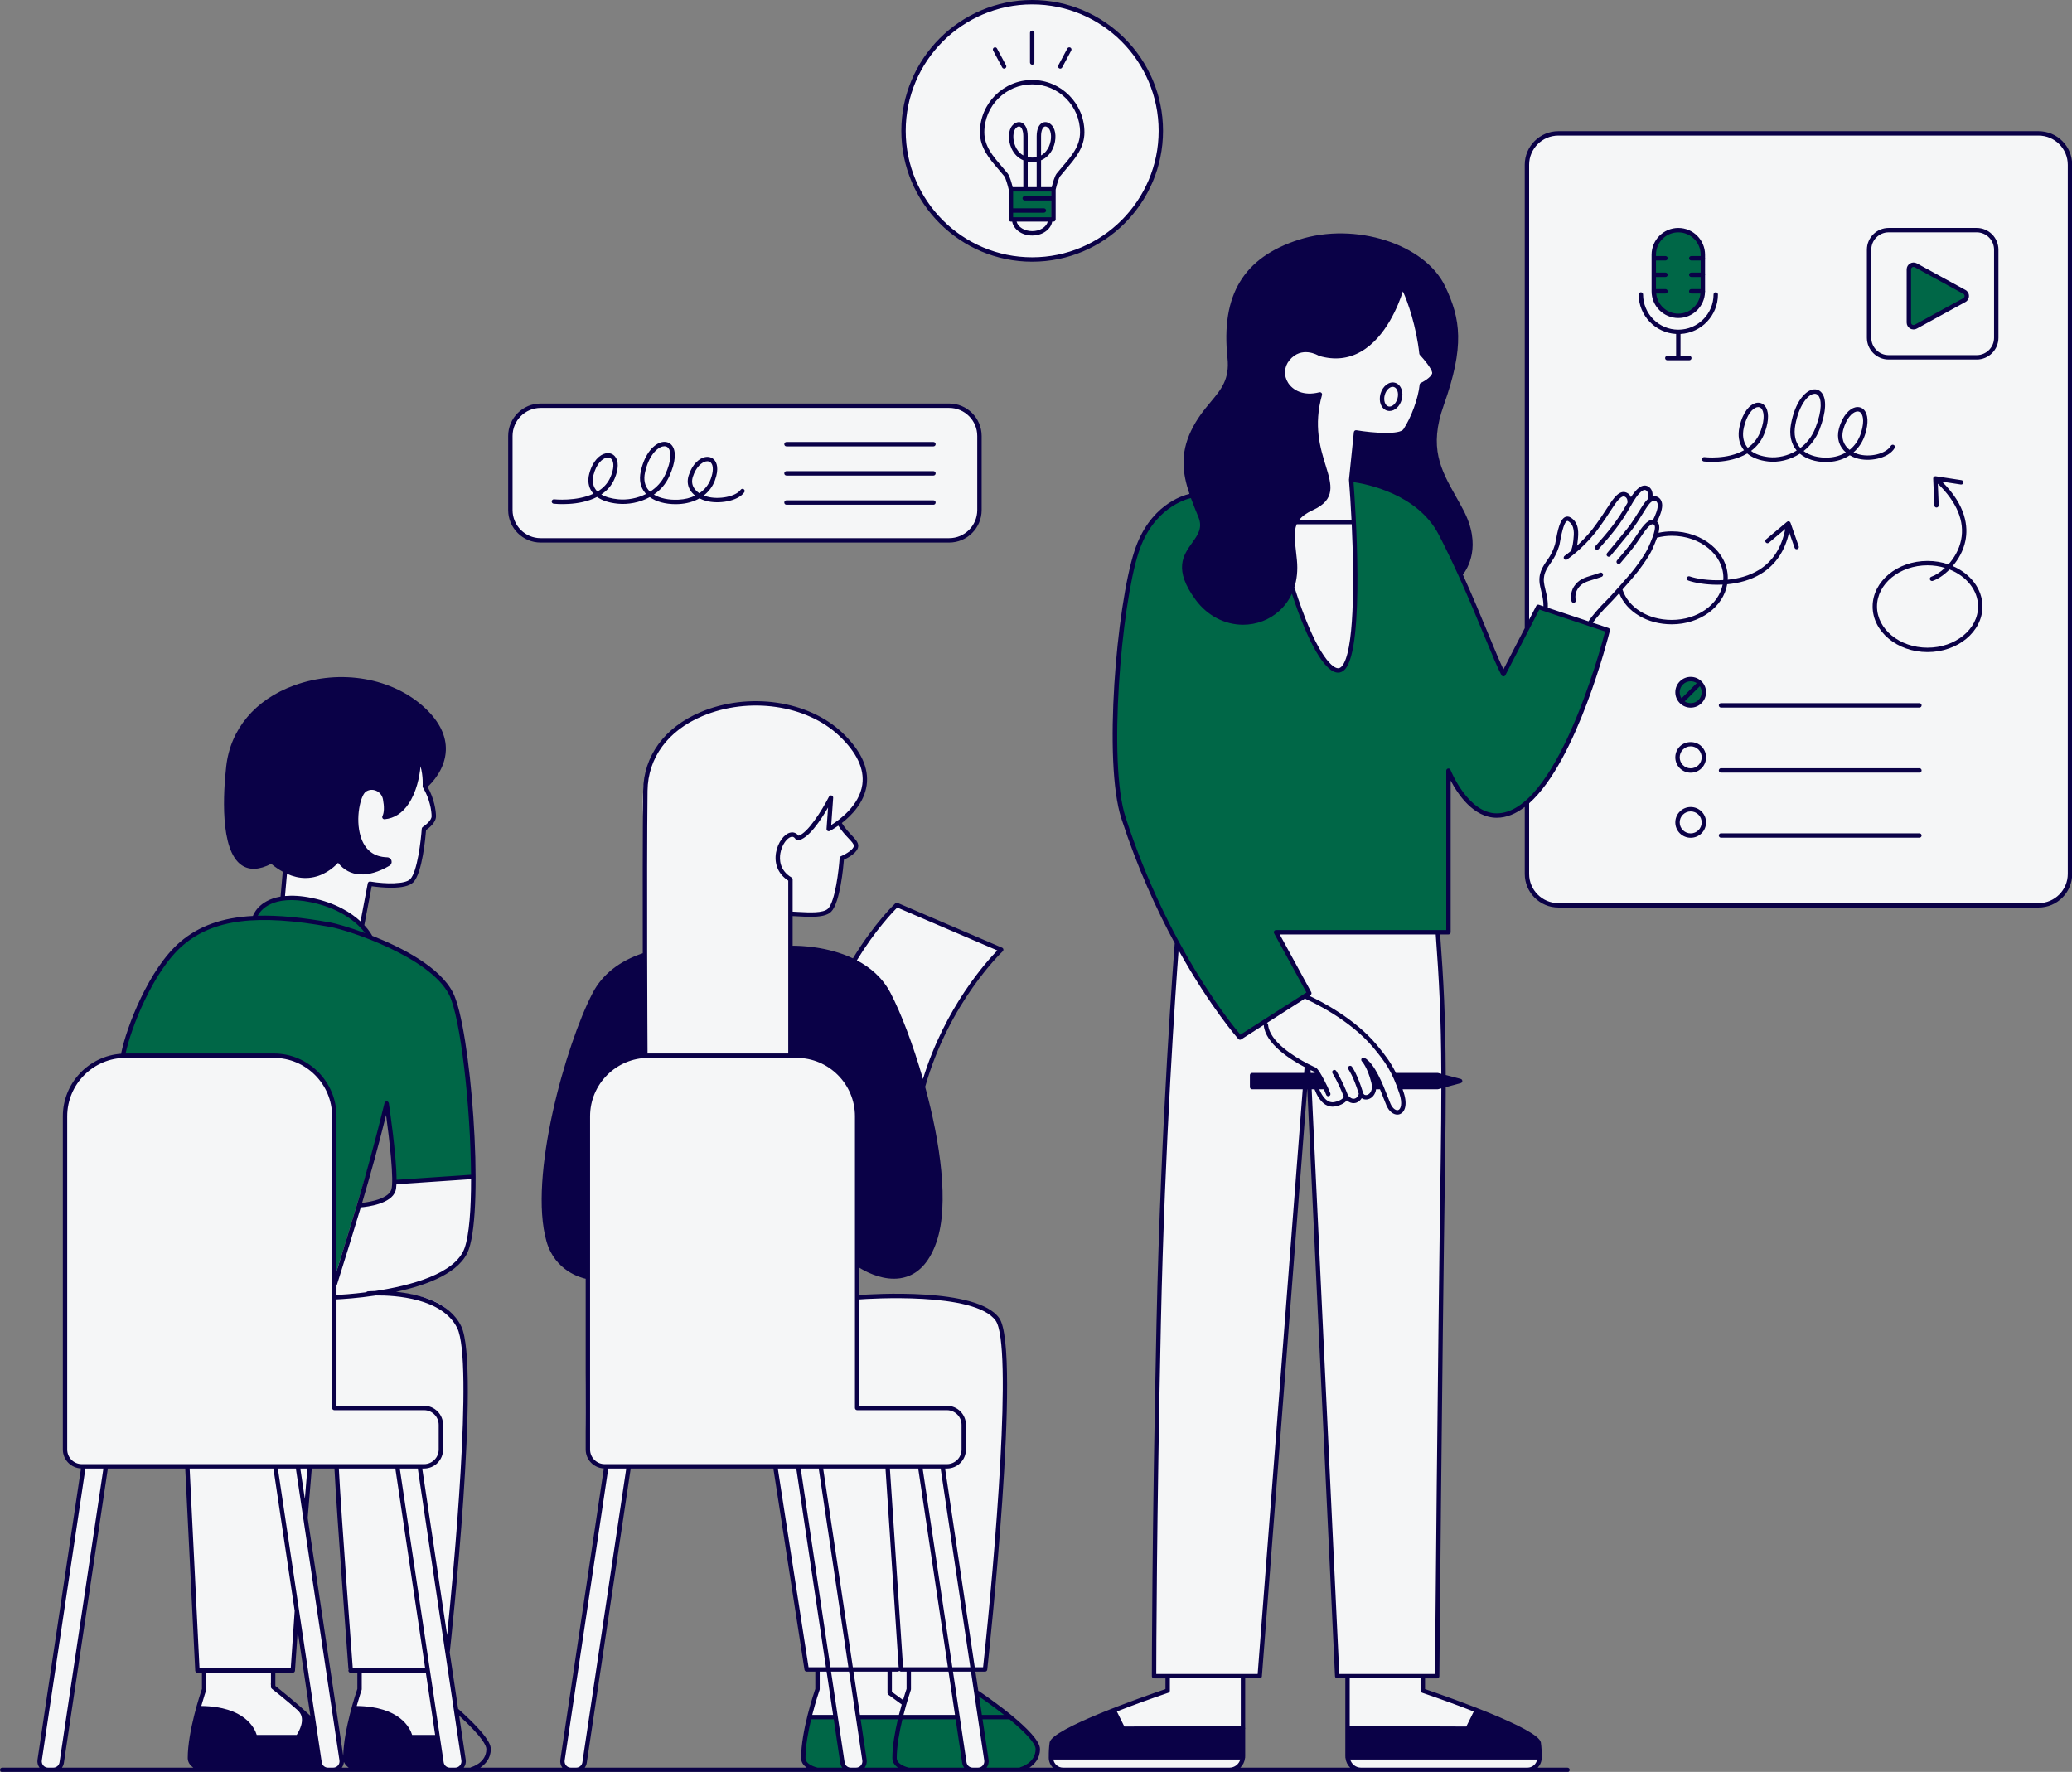
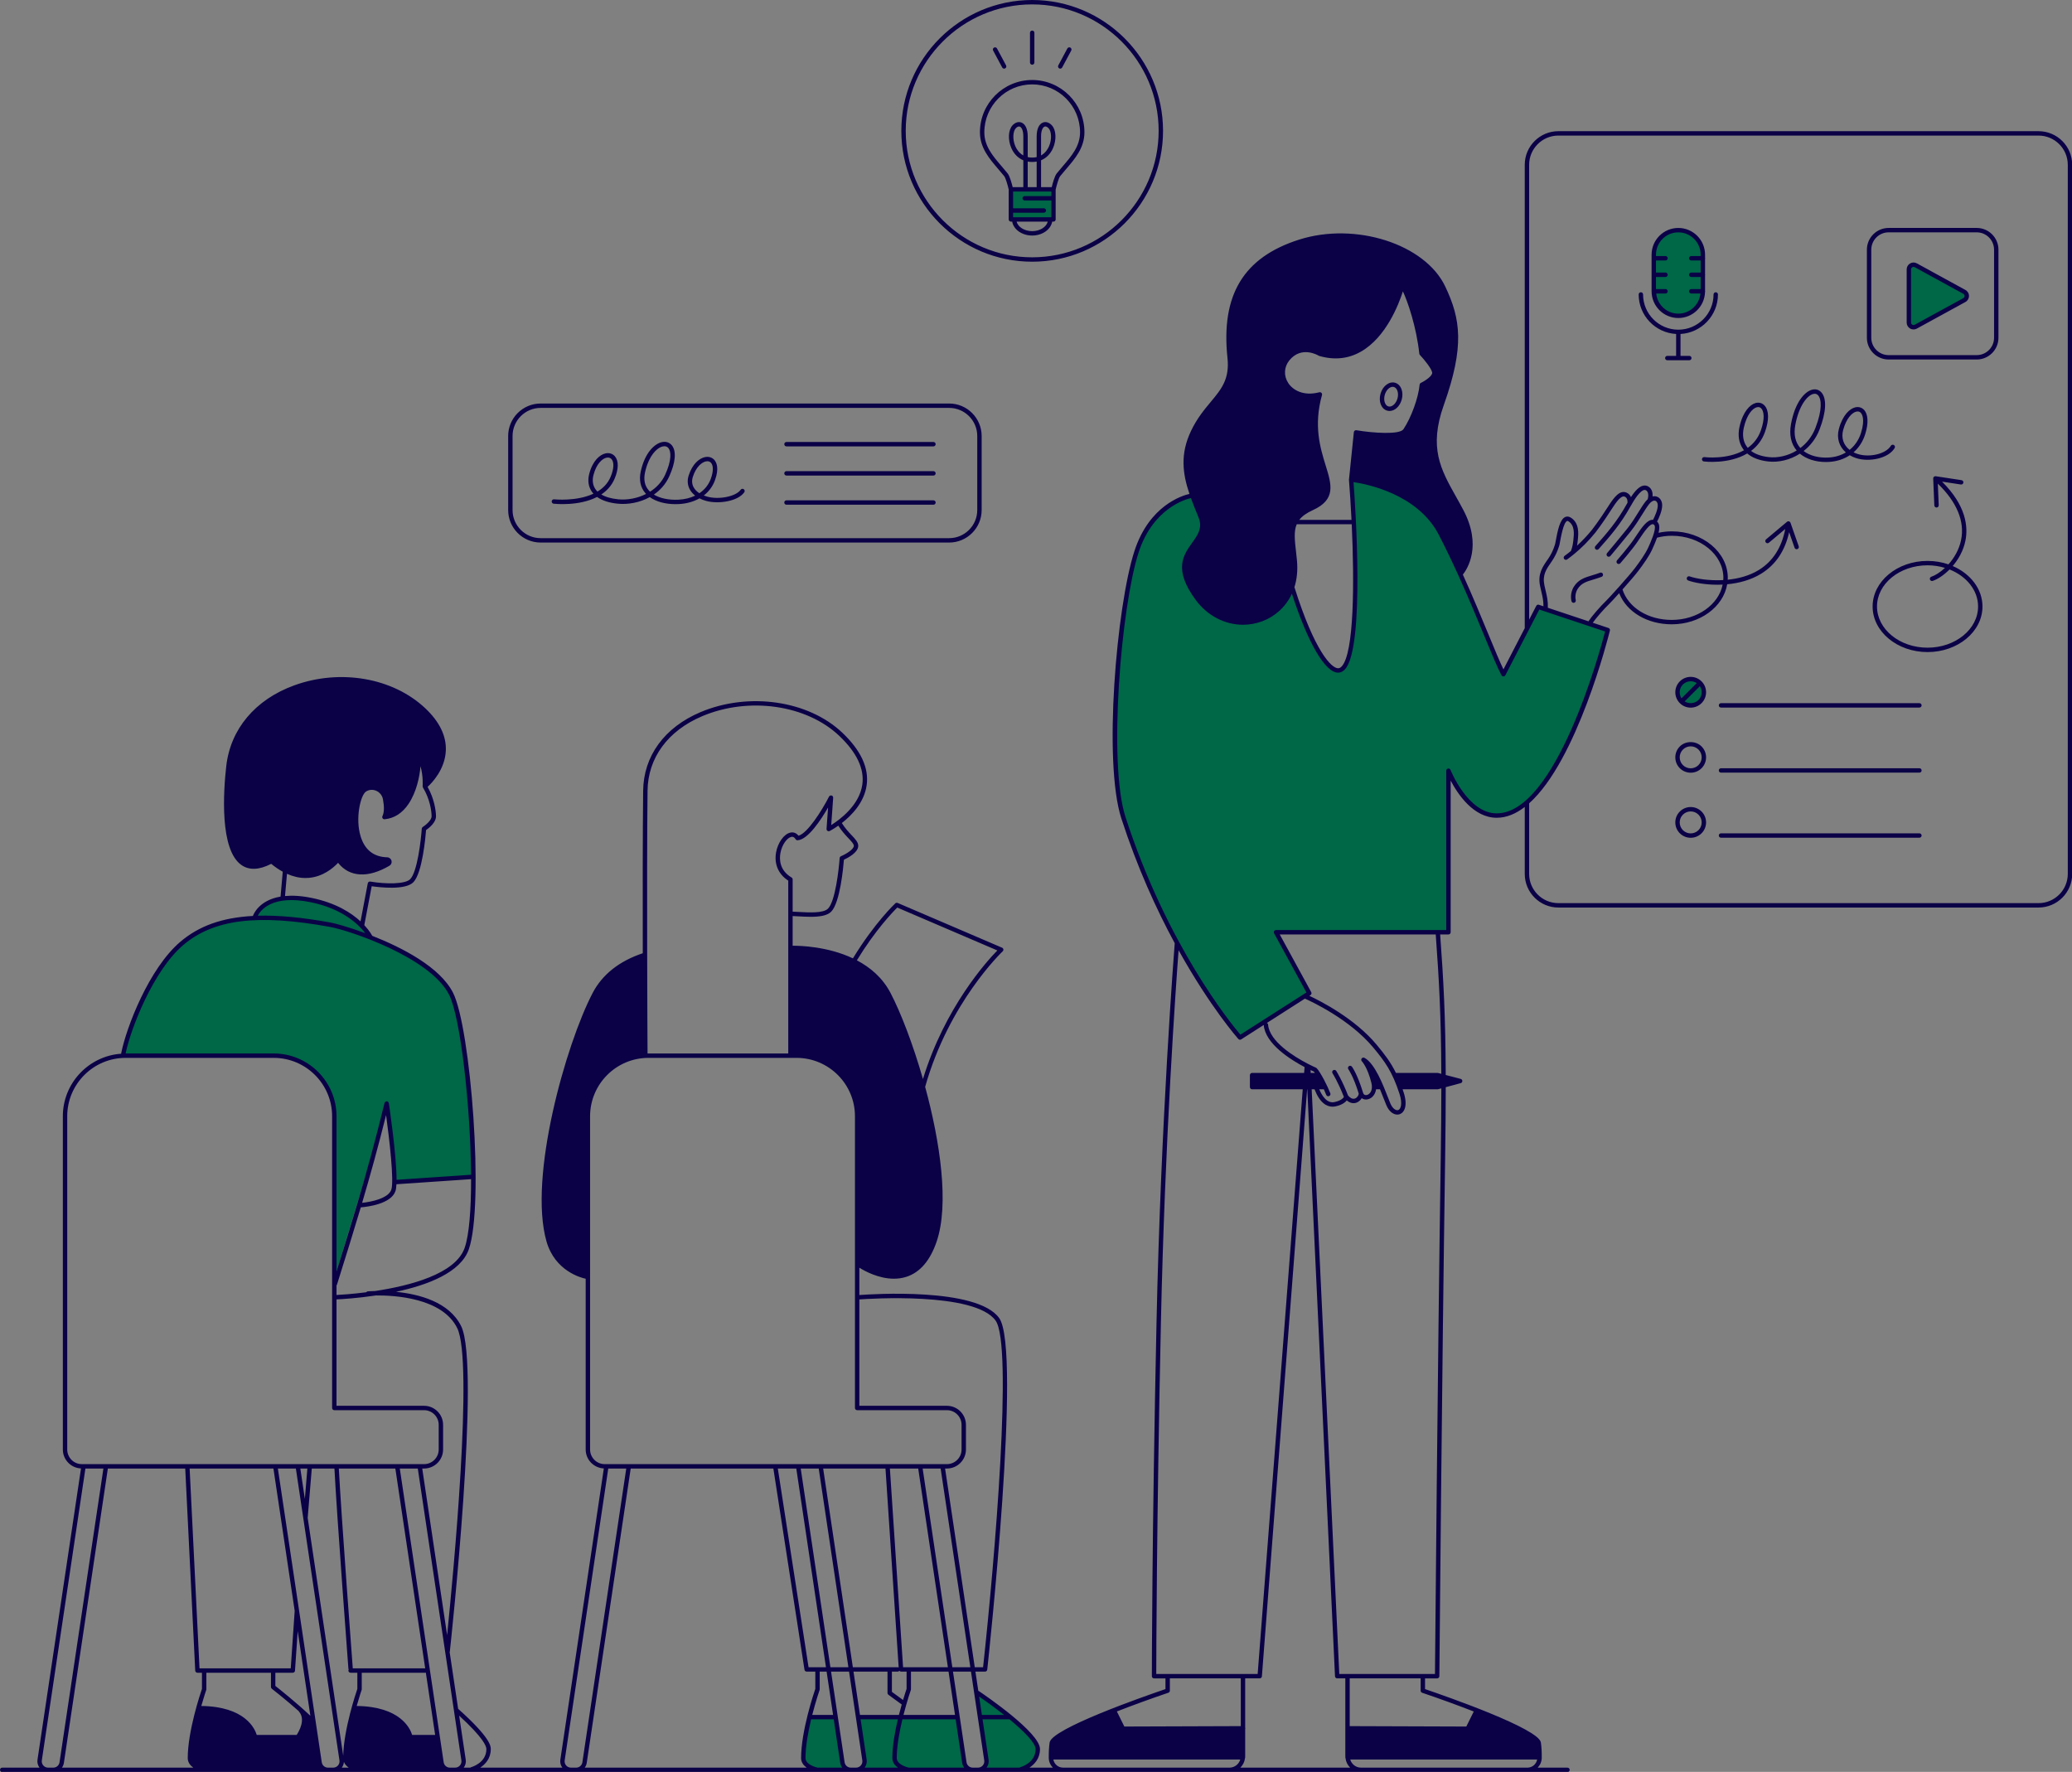
<svg xmlns="http://www.w3.org/2000/svg" fill="#000000" height="403.2" preserveAspectRatio="xMidYMid meet" version="1" viewBox="0.0 0.0 471.5 403.2" width="471.5" zoomAndPan="magnify">
  <rect x="0.0" y="0.0" width="471.5" height="403.2" fill="#808080" stroke="none" />
  <g id="change1_1">
-     <path d="M350.143,396.582c0.147,1.029,0.196,2.057,0.195,2.971c-0.001,1.764-1.456,3.181-3.22,3.181 l-36.953-0c-1.948,0-3.527-1.579-3.527-3.527v-15.369v-1.96c0-0.253-0.205-0.457-0.457-0.457h-1.456 c-0.244,0-0.445-0.192-0.457-0.435l-6.348-133.477c-0.027-0.572-0.869-0.585-0.913-0.013l-10.319,133.504 c-0.018,0.238-0.217,0.422-0.456,0.422h-2.925c-0.253,0-0.457,0.205-0.457,0.457v1.96v15.369 c0,1.948-1.579,3.527-3.527,3.527l-36.953,0c-1.764,0-3.22-1.418-3.22-3.182 c-0-0.914,0.048-1.942,0.195-2.971c0.411-2.879,23.145-10.761,26.06-11.76 c0.185-0.063,0.307-0.236,0.307-0.432v-2.511c0-0.253-0.205-0.457-0.457-0.457h-2.182 c-0.253,0-0.458-0.203-0.457-0.456c0.005-4.014,0.074-34.274,1.057-79.967c1.017-47.249,4.297-86.392,4.297-86.392 l18.829,0.936l3.575-3.745l36.085,0.511l0.737,0.034c1.078,14.722,1.552,24.499,1.154,51.306 c-0.719,48.3-1.259,111.442-1.309,117.328c-0.002,0.251-0.206,0.445-0.457,0.445h-2.349 c-0.253,0-0.457,0.205-0.457,0.457v2.511c0,0.195,0.122,0.368,0.307,0.432 C326.998,385.821,349.732,393.703,350.143,396.582z M463.893,30.351H354.616c-3.948,0-7.149,3.201-7.149,7.149 v105.532v39.702v16.128c0,3.948,3.201,7.149,7.149,7.149h109.277c3.948,0,7.149-3.201,7.149-7.149V37.5 C471.042,33.552,467.841,30.351,463.893,30.351z M272.5,136.224c6.248,8.467,18.384,6.569,21.473-2.47 c1.492,4.213,5.322,14.6,7.548,16.726c2.808,2.681,5.362,4.851,6.255-6.255s0.298-25.192-0.383-35.064 c20.255,1.021,24.894,21.532,24.894,21.532s5.106-5.234,0.255-14.425c-4.08-7.731-8.553-12.766-4.468-24.255 c4.547-12.789,3.957-19.021,0.341-26.622c-4.289-9.014-19.631-14.534-32.655-10.382 c-13.024,4.153-17.382,12.87-15.942,26.407c0.851,8-4.766,9.362-8.34,16.851 c-3.358,7.036-1.021,12.596,1.702,19.234C275.904,124.138,264.244,125.036,272.5,136.224z M222.883,116.066V99.215 c0-3.807-3.086-6.894-6.894-6.894H123.032c-3.807,0-6.894,3.086-6.894,6.894v16.851 c0,3.807,3.086,6.894,6.894,6.894h92.958C219.797,122.96,222.883,119.873,222.883,116.066z M128.001,400.514 c-0.175,1.169,0.731,2.221,1.914,2.221h1.194c0.958,0,1.772-0.701,1.914-1.649l10.031-67.159h-5.106 L128.001,400.514z M9.023,400.514c-0.175,1.169,0.731,2.221,1.914,2.221h1.194c0.958,0,1.772-0.701,1.914-1.649 l10.031-67.159h-5.106L9.023,400.514z M107.479,267.798l-17.617,1.277c0,0,0.037,0.127,0.052,0.343 c0.069,1.042-0.408,4.144-8.307,4.849c-1.071,3.467-4.055,11.783-5.532,15.867V254.011 c0-7.614-6.173-13.787-13.787-13.787H28.585c-7.614,0-13.787,6.173-13.787,13.787v75.83 c0,2.115,1.715,3.83,3.83,3.83h23.616l2.852,46.298l1.277,0.085l0.17,4.766l-1.617,3.915 c0,0,10.383-1.277,13.106,6.638c3.659,0,9.617,0,9.617,0s2.383-1.532,1.277-5.787 c-3.149-2.894-7.319-6.298-7.319-6.298l0.596-3.234l4.17,0.085l1.187-13.614l5.162,34.561 c0.142,0.948,0.955,1.649,1.914,1.649h1.194c1.182,0,2.088-1.051,1.914-2.221l-8.268-55.358l1.03-11.485h5.914 l3.485,46.553h1.787v4.17L80.33,388.564c0,0,9.617-1.447,13.191,6.894c3.668,0,5.311-0.207,6.048-0.378l0.897,6.005 c0.141,0.948,0.955,1.649,1.914,1.649h1.194c1.182,0,2.088-1.051,1.914-2.221l-3.742-25.054l0.287-1.023 l2.808-30.723l1.192-24.851c0,0,1.021-11.234-2.383-18.383c-3.404-7.149-17.106-6.383-17.106-6.383 s12.341-1.362,18.043-7.319C108.585,282.607,107.479,267.798,107.479,267.798z M84.5,200.968 c0,0,7.085,0.319,8.936-0.319c1.851-1.851,3.319-12.064,3.319-12.064s1.34-0.638,1.851-2.425 c0.447-2.681-1.851-7.149-1.851-7.149s0-5.362-1.404-6.383c-0.702,11.872-6.319,13.149-7.787,13.213 c0.511-1.149,0.894-6.255-2.489-6.574s-4.915,3.34-3.979,9.638c0.936,6.298,5.617,6.979,7.489,6.979 c-4.851,4.851-9.957,2.042-12-0.17c-4.681,6.553-11.745,2.298-11.745,2.298l-0.511,5.957 c11.489,0.192,17.936,6.064,17.936,6.064L84.5,200.968z M229.436,390.692c-3.12-2.767-5.871-4.677-7.272-5.592 l-0.776-5.196l2.857,0.065c0,0,0.808-9.149,2.979-34.425s1.277-41.617,0.383-43.532s-1.575-5.787-13.319-6.638 c-9.08-0.658-16.207-0.198-18.983,0.045l0.004-0.386c0,0,0,0,0-7.319c15.66,8.596,17.787-6.128,18.723-13.021 c0.936-6.894-1.702-20.851-3.915-27.149c2.213-13.787,17.425-31.766,17.425-31.766l-23.489-9.83 c0,0-8.17,9-9.83,12.766c-5.17-2.808-14.234-3-14.234-3l-0.118-7.519c0,0,5.341,0.695,8.288-0.842 c1.779-0.928,1.5-2.867,2.617-5.489c0.702-4.532,0.703-6.265,0.703-6.265s3.147-1.356,3.319-3.118 c0.172-1.763-4-5.191-4-5.191s5.458-4.618,5.872-8.681c0.425-4.17-2.553-13.106-16.197-17.23 c-15.037-4.545-24.892,2.15-30.567,8.684c-5.675,6.535-3.009,18.314-3.009,23.946s-0.44,23.409-0.44,23.409 s-7.915,1.958-12.936,12.851c-5.021,10.894-9.106,28.936-9.702,44.425c-0.596,15.489,9.872,15.659,9.872,15.659 s-0.766,34.894-0.17,38.894c0.596,4,4.255,4.426,4.255,4.426s19.292-0,38.52,0.035l7.097,45.837l2.383,0.341 l0.17,4.34c0,0-2.808,10.383-3.319,14.043c-0.511,3.659,2.979,4.511,2.979,4.511s44.851,0.34,46.894,0 c2.042-0.341,3.575-2.553,3.489-5.106C235.905,395.117,233.947,394.692,229.436,390.692z M234.926,58.947 c16.052,0,29.064-13.012,29.064-29.064S250.977,0.819,234.926,0.819S205.862,13.832,205.862,29.883 S218.874,58.947,234.926,58.947z" fill="#f5f6f7" />
-   </g>
+     </g>
  <g id="change2_1">
    <path d="M365.862,143.373c0,0-10.468,42.213-25.277,42.213c-6.979,0-10.979-10.213-10.979-10.213v36.766 h-39.234l7.574,13.872l-15.777,10.086c0,0-16.138-18.001-26.521-50.001c-3.998-12.32-1.175-47.758,2.974-60.54 c3.664-11.29,12.43-12.736,12.43-12.736l0.28-0.028c0.542,1.53,1.183,3.087,1.848,4.709 c2.723,6.638-8.937,7.535-0.681,18.723c6.248,8.467,18.384,6.569,21.473-2.47 c1.492,4.213,5.322,14.6,7.548,16.726c2.808,2.681,5.362,4.851,6.255-6.255s0.298-25.192-0.383-35.064 c0.264,0.013,0.515,0.043,0.774,0.063c2.989,0.432,14.758,2.708,19.682,12.227 c1.567,3.03,3.041,6.118,4.411,9.131c0.016,0.065,0.027,0.11,0.027,0.11s0.006-0.006,0.016-0.017 c4.643,10.221,8.076,19.554,9.814,22.74l7.915-15.319L365.862,143.373z M440.82,71.67l6.183-3.386 c0.738-0.404,0.738-1.464,0-1.869l-11.047-6.049c-0.71-0.389-1.577,0.125-1.577,0.934V73.399 c0,0.809,0.867,1.323,1.577,0.934L440.82,71.67 M239.309,42.947h-9.362v6.979h9.362V42.947z M381.692,52.053 c-3.032,0-5.489,2.458-5.489,5.489v9.575h0.06c0.373,2.668,2.659,4.723,5.43,4.723s5.056-2.055,5.43-4.723 h0.06v-9.575C387.181,54.511,384.723,52.053,381.692,52.053z M384.798,154.692c-1.622,0-2.936,1.315-2.936,2.936 s1.315,2.936,2.936,2.936c1.622,0,2.936-1.315,2.936-2.936C387.734,156.006,386.42,154.692,384.798,154.692z M76.075,291.032l11.872-39.064l2.042,16.851l17.745-1.149c0,0-0.128-20.298-2.936-33.319 s-4.213-10.851-8.872-15.128c-3.255-2.106-12.064-6.383-12.064-6.383s-3.255-6.383-14.681-8.234 c-9-1.404-11.553,4.277-11.553,4.277s-10.277-0.383-17.043,6.638s-11.872,17.234-12.511,24.766 c10.468,0,27.575,0,27.575,0s3.638,0,9.064,0s10.66,7.149,11.17,11.872 C76.394,256.883,76.075,291.032,76.075,291.032z M189.633,390.67h-5.362c0,0-1.83,7.064-1.319,9.404 s1.362,3.064,9.234,2.383c-1.064-3.532-2.255-11.787-2.255-11.787L189.633,390.67L189.633,390.67z M195.25,390.713 l1.362,9.745c0,0,0.425,1.915-1.149,2.298c-1.575,0.383,10.851-0.17,10.851-0.17l14.34,0.17 c0,0-0.979,0.255-1.404-3.277c-0.425-3.532-1.277-8.425-1.277-8.425L195.25,390.713z M224.441,400.968 c0,0-0.255,1.532-1.787,1.787c4.043-0.128,10.298-0.213,10.298-0.213s3.064-1.064,2.936-4.34 c-0.128-3.277-5.872-7.319-5.872-7.319l-7.872-5.872L224.441,400.968z" fill="#006747" />
  </g>
  <g id="change3_1">
    <path d="M463.893,29.851H354.617c-4.218,0-7.649,3.431-7.649,7.649v105.438l-4.847,9.382 c-0.837-1.724-1.977-4.483-3.36-7.835c-1.614-3.907-3.597-8.705-5.873-13.731 c0.984-1.246,4.428-6.516,0.097-14.722c-0.554-1.05-1.115-2.05-1.661-3.023 c-3.483-6.207-6.234-11.11-2.778-20.831c4.762-13.391,3.844-19.601,0.321-27.004 c-4.594-9.656-20.443-14.728-33.258-10.643c-12.638,4.029-17.812,12.589-16.286,26.936 c0.511,4.803-1.397,7.09-3.812,9.987c-1.463,1.754-3.121,3.743-4.482,6.596 c-2.512,5.262-1.92,9.728-0.36,14.337c-1.629,0.371-9.146,2.617-12.521,13.013 c-4.072,12.546-7.133,48.029-2.974,60.849c3.637,11.21,8.006,20.73,12.144,28.376 c-0.135,1.715-3.156,40.458-4.145,86.362c-1.046,48.577-1.058,80.121-1.058,80.434c0,0.276,0.224,0.5,0.5,0.5h2.597 v2.438c-5.061,1.725-25.913,9.012-26.362,12.153c-0.146,1.018-0.206,2.147-0.193,3.346 c-0,0.009-0.005,0.016-0.005,0.024c0,0.007,0.004,0.013,0.004,0.02c0.001,0.041-0.003,0.077-0.002,0.118 c0.016,0.859,0.373,1.637,0.933,2.214h-5.33c1.141-0.751,2.404-2.067,2.404-4.224 c0-3.732-12.46-12.225-13.88-13.181c-0.05-0.033-0.105-0.052-0.16-0.066l-0.654-4.381h2.195 c0.255,0,0.469-0.192,0.497-0.445c0.324-2.969,7.877-72.784,2.718-80.005c-5.034-7.049-29.204-5.441-31.822-5.244 v-6.217c1.226,0.766,4.388,2.503,7.863,2.503c0.935,0,1.895-0.126,2.843-0.432c3.099-0.999,5.415-3.701,6.885-8.031 c2.873-8.467,0.81-22.621-2.619-35.19c5.42-19.247,17.527-30.734,17.649-30.848 c0.123-0.115,0.18-0.285,0.151-0.451c-0.029-0.167-0.141-0.307-0.296-0.374l-23.758-10.181 c-0.181-0.075-0.392-0.041-0.537,0.093c-0.047,0.044-4.704,4.406-9.643,12.517 c-5.792-2.737-12.093-2.884-13.719-2.872v-6.753c0.374,0.017,0.751,0.035,1.147,0.058 c0.973,0.054,1.988,0.11,2.961,0.11c1.965,0,3.758-0.231,4.677-1.177c2.015-2.076,2.751-10.117,2.884-11.812 c0.935-0.431,3.257-1.651,3.257-3.153c0-0.831-0.66-1.529-1.496-2.414c-0.668-0.708-1.498-1.59-2.238-2.78 c2.23-1.73,5.085-4.649,5.649-8.582c0.562-3.921-1.299-7.949-5.533-11.971 c-7.734-7.348-21.309-9.315-32.275-4.682c-8.204,3.467-12.96,9.983-13.05,17.878 c-0.113,9.888-0.114,24.605-0.087,36.983c-5.364,1.801-9.206,4.836-11.403,9.037 c-6.077,11.626-14.681,41.924-10.505,56.54c1.931,6.756,7.882,8.277,8.917,8.493v38.859 c0,2.319,1.838,4.203,4.131,4.309l-9.901,66.29c-0.096,0.639,0.078,1.279,0.457,1.795h-18.687 c1.141-0.751,2.405-2.067,2.405-4.224c0-0.621,0-2.512-7.318-9.065c-0.032-0.029-0.07-0.044-0.107-0.063 l-1.93-12.922c0.012-0.035,0.029-0.069,0.033-0.108c0.289-2.65,7.029-65.015,2.59-74.061 c-2.725-5.556-9.631-7.317-14.842-7.828c7.149-1.527,14.717-4.372,16.567-9.659 c3.561-10.174,0.433-50.551-3.601-58.435c-2.969-5.802-11.496-10.223-18.379-12.925 c-0.001-0.001-0-0.002-0.001-0.003c-0.05-0.102-0.571-1.109-1.795-2.422l1.683-8.853 c1.755,0.254,7.674,0.951,9.484-0.914c2.038-2.1,2.767-10.296,2.889-11.866 c0.625-0.43,2.258-1.691,2.258-3.128c0-1.287-0.419-4.083-1.91-6.698c0.992-0.906,3.98-3.98,4.149-8.294 c0.129-3.303-1.434-6.521-4.646-9.565c-7.352-6.966-19.36-9.068-29.881-5.231 c-8.857,3.232-14.485,9.93-15.441,18.377c-0.637,5.635-1.57,19.112,3.525,22.541 c1.753,1.181,4.009,1.073,6.706-0.317c0.873,0.721,1.749,1.312,2.625,1.792l-0.498,5.662 c-5.036,0.856-6.22,4.195-6.283,4.387c-0.002,0.006-0,0.012-0.002,0.018 c-7.028,0.369-12.311,2.292-16.528,5.884c-7.14,6.083-12.278,19.482-13.442,25.305 c-0.011,0.054-0.006,0.107,0,0.159c-7.411,0.517-13.287,6.696-13.287,14.236v75.83 c0,2.319,1.837,4.203,4.131,4.309l-9.901,66.29c-0.095,0.639,0.078,1.279,0.458,1.795H0.5c-0.276,0-0.5,0.224-0.5,0.5 s0.224,0.5,0.5,0.5h10.436h1.194h62.506h1.194h26.551h1.194h26.341h1.194h62.505h1.194h26.551h1.194h19.365h37.862 h29.928h37.862h9.123c0.276,0,0.5-0.224,0.5-0.5s-0.224-0.5-0.5-0.5h-6.791c0.56-0.577,0.917-1.355,0.933-2.214 c0.001-0.041-0.003-0.078-0.002-0.119c0-0.007,0.004-0.013,0.004-0.02c0-0.009-0.004-0.015-0.005-0.024 c0.014-1.193-0.047-2.321-0.193-3.346c-0.449-3.142-21.301-10.429-26.362-12.153v-2.438h2.76 c0.274,0,0.498-0.222,0.5-0.496c0.006-0.67,0.566-67.644,1.312-117.769c0.093-6.254,0.138-11.577,0.139-16.265 l3.409-0.919c0.219-0.059,0.371-0.258,0.37-0.484s-0.154-0.425-0.374-0.481l-3.409-0.891 c-0.051-13.446-0.502-21.515-1.265-31.976h1.889c0.276,0,0.5-0.224,0.5-0.5v-34.518 c1.611,3.072,5.191,8.464,10.479,8.464c2.238,0,4.37-0.911,6.382-2.46v15.236c0,4.217,3.432,7.649,7.649,7.649 h109.276c4.218,0,7.648-3.432,7.648-7.649V37.5C471.541,33.282,468.111,29.851,463.893,29.851z M104.051,302.231 c3.709,7.561-0.9,56.039-2.305,69.849l-5.662-37.91H96.5c2.388,0,4.33-1.942,4.33-4.329v-5.617 c0-2.388-1.942-4.33-4.33-4.33H76.575v-24.211c1.278-0.058,4.782-0.266,8.979-0.897 C89.843,294.744,100.674,295.347,104.051,302.231z M105.73,283.974c-2.078,5.937-12.478,8.614-20.386,9.805 c-0.927,0.019-1.531,0.065-1.651,0.075c-0.15,0.012-0.275,0.093-0.357,0.206 c-3.189,0.408-5.724,0.567-6.761,0.619v-2.203c0.037-0.047,0.085-0.085,0.104-0.145 c2-6.388,3.76-12.012,5.421-17.591c1.509-0.123,6.913-0.769,7.896-3.719 c0.116-0.349,0.185-0.882,0.219-1.542l16.982-1.154C107.205,275.176,106.773,280.993,105.73,283.974z M82.405,273.709 c1.866-6.31,3.618-12.624,5.452-19.972c0.765,5.614,1.847,14.997,1.191,16.967 C88.383,272.698,84.531,273.491,82.405,273.709z M98.213,185.755c0,0.951-1.484,2.097-2.004,2.423 c-0.135,0.085-0.222,0.23-0.233,0.39c-0.181,2.628-1.005,9.814-2.627,11.486c-1.134,1.167-5.527,1.153-9.083,0.549 c-0.268-0.045-0.524,0.132-0.575,0.399l-1.648,8.666c-2.079-1.926-5.558-4.198-11.101-5.338 c-2.445-0.503-4.434-0.588-6.086-0.434l0.445-5.058c1.406,0.629,2.81,0.956,4.204,0.956 c0.256,0,0.513-0.011,0.769-0.032c3.231-0.272,5.53-2.221,6.659-3.424c2.588,3.28,6.808,3.532,11.686,0.665 c0.398-0.234,0.588-0.69,0.474-1.134c-0.117-0.457-0.516-0.773-0.992-0.787c-3.066-0.085-5.098-1.691-6.04-4.775 c-1.253-4.104-0.021-9.293,1.181-10.149c0.688-0.473,1.532-0.559,2.319-0.234c0.828,0.341,1.42,1.069,1.585,1.948 c0.322,1.713,0.283,3.038-0.113,3.83c-0.081,0.163-0.068,0.356,0.035,0.506c0.102,0.15,0.28,0.229,0.46,0.215 c2.191-0.208,4.024-1.387,5.447-3.502c1.766-2.625,2.516-6.118,2.716-8.563c0.653,2.315,0.485,4.518,0.483,4.547 c-0.001,0.013,0.008,0.023,0.007,0.035c-0.001,0.073,0.013,0.145,0.046,0.215c0.006,0.013,0.007,0.026,0.014,0.038 c0.003,0.005,0.003,0.01,0.005,0.014C97.798,181.735,98.213,184.513,98.213,185.755z M70.74,205.309 c7.403,1.524,10.998,5.214,12.367,7.029c-3.794-1.401-6.855-2.222-7.794-2.393 c-6.455-1.176-11.935-1.704-16.653-1.569C59.26,207.19,61.886,203.492,70.74,205.309z M41.675,215.072 c6.942-5.914,16.949-7.154,33.459-4.144c4.304,0.783,22.684,6.864,27.049,15.395 c2.605,5.091,4.896,25.439,5.01,40.998l-16.955,1.152c0.008-5.55-1.668-16.857-1.754-17.431 c-0-0.001-0.001-0.002-0.001-0.003c-0.006-0.038-0.024-0.071-0.038-0.106c-0.06-0.151-0.181-0.266-0.337-0.303 c-0.001-0-0.001,0-0.002-0c-0.06-0.014-0.124-0.019-0.19-0.009c-0.001,0-0.002,0.001-0.003,0.001 c-0.143,0.022-0.266,0.109-0.343,0.232c-0.027,0.044-0.052,0.088-0.065,0.139c-0,0.001-0.001,0.002-0.001,0.003 c-2.116,8.658-4.093,15.812-6.231,23.013c-0.048,0.078-0.08,0.166-0.078,0.264 c-1.436,4.829-2.946,9.687-4.62,15.041v-35.305c0-7.878-6.409-14.287-14.287-14.287H28.585 c-0,0-0.001,0-0.001,0C29.723,234.151,34.84,220.895,41.675,215.072z M15.298,329.841v-75.83 c0-7.326,5.961-13.287,13.288-13.287h33.702c7.327,0,13.287,5.961,13.287,13.287v66.383c0,0.276,0.224,0.5,0.5,0.5 H96.5c1.836,0,3.33,1.494,3.33,3.33v5.617c0,1.836-1.494,3.329-3.33,3.329H18.628 C16.791,333.17,15.298,331.677,15.298,329.841z M79.777,380.639h1.542v3.671 c-0.329,0.957-3.064,9.105-3.219,15.209l-8.089-54.154c0.002-0.014,0.01-0.025,0.011-0.039l0.927-11.155h5.155 c0.544,10.637,3.148,45.144,3.174,45.496c0.006,0.082,0.037,0.154,0.077,0.219 c-0.045,0.075-0.079,0.159-0.079,0.253C79.277,380.415,79.501,380.639,79.777,380.639z M82.291,384.559 c0.019-0.054,0.028-0.109,0.028-0.165v-3.755h14.436c0.052,0,0.1-0.015,0.147-0.03l2.118,14.178h-5.236 c-0.454-1.503-2.715-6.459-12.617-6.584C81.772,386.066,82.279,384.595,82.291,384.559z M96.755,379.639h-16.486 c0-0.017,0.007-0.032,0.006-0.049c-0.027-0.35-2.621-34.74-3.17-45.42h12.861l6.792,45.469 C96.757,379.639,96.756,379.639,96.755,379.639z M69.946,334.17l-0.574,6.913l-1.032-6.913H69.946z M61.854,384.278 c0.039,0.03,2.987,2.314,6.113,5.086c0.02,0.044,0.039,0.088,0.072,0.126c1.575,1.794-0.026,4.537-0.525,5.297 h-9.092c-0.454-1.503-2.715-6.459-12.617-6.584c0.606-2.137,1.112-3.608,1.125-3.644 c0.019-0.054,0.028-0.109,0.028-0.165v-3.755h14.702v3.244C61.66,384.038,61.731,384.184,61.854,384.278z M62.66,383.639v-3h3.968c0.263,0,0.481-0.203,0.499-0.466l0.619-9.015l2.88,19.28 C67.311,387.317,63.547,384.334,62.66,383.639z M67.054,366.636l-0.893,13.003H45.402l-2.248-45.469h19.068 l4.843,32.427C67.063,366.61,67.055,366.622,67.054,366.636z M12.13,402.234H10.936 c-0.417,0-0.814-0.182-1.086-0.498s-0.394-0.735-0.333-1.148l9.92-66.418h4.095l-9.984,66.841 C13.443,401.72,12.846,402.234,12.13,402.234z M14.092,402.234c0.225-0.309,0.386-0.671,0.446-1.075l10.006-66.989 h17.608l2.274,45.993c0.013,0.267,0.233,0.476,0.499,0.476h1.032v3.671c-0.339,0.985-3.234,9.593-3.234,15.744 c0,0.989,0.576,1.691,1.266,2.181H14.092z M76.916,401.736c-0.273,0.316-0.669,0.498-1.086,0.498h-1.194 c-0.716,0-1.313-0.515-1.419-1.224l-9.984-66.841h4.095l9.92,66.418C77.31,401.001,77.189,401.42,76.916,401.736z M77.78,402.234c0.281-0.382,0.452-0.83,0.478-1.3c0.22,0.545,0.63,0.97,1.094,1.3H77.78z M104.661,401.736c-0.273,0.316-0.669,0.498-1.087,0.498h-1.194c-0.716,0-1.313-0.515-1.419-1.224l-9.984-66.841h4.095 l9.92,66.418C105.055,401.001,104.934,401.419,104.661,401.736z M107.025,402.234h-1.499 c0.379-0.516,0.552-1.156,0.457-1.795l-1.499-10.034c5.359,4.909,6.197,6.869,6.197,7.605 c0,3.139-3.319,4.074-3.46,4.113C107.144,402.145,107.08,402.185,107.025,402.234z M228.478,390.234h-5.041 l-0.623-4.169C224.591,387.281,226.588,388.737,228.478,390.234z M226.561,300.515 c3.928,5.498-0.12,53.725-2.851,78.868h-1.895l-6.753-45.213h0.416c2.387,0,4.33-1.942,4.33-4.329v-5.617 c0-2.388-1.942-4.33-4.33-4.33h-19.926v-24.202C197.44,295.552,221.843,293.907,226.561,300.515z M186.532,384.394v-4.011h1.571l1.472,9.852h-4.742c0.816-3.195,1.656-5.629,1.672-5.676 C186.523,384.505,186.532,384.449,186.532,384.394z M183.993,379.383l-6.994-45.213h4.202l6.753,45.213H183.993z M182.212,334.17h4.095l6.753,45.213h-4.095L182.212,334.17z M187.318,334.17h14.182l3.002,45.28 c-0.071-0.039-0.149-0.067-0.236-0.067h-10.195L187.318,334.17z M202.503,334.17h6.443l6.753,45.213H205.5 L202.503,334.17z M201.958,380.383v4.862c0,0.161,0.078,0.312,0.208,0.406c0.002,0.001,1.134,0.815,3.03,2.21 c-0.207,0.724-0.424,1.519-0.639,2.373h-8.865l-1.471-9.852H201.958z M202.958,384.989v-4.606h1.309 c0.157,0,0.292-0.077,0.384-0.191c0.092,0.114,0.226,0.191,0.383,0.191h1.266v3.927 c-0.098,0.284-0.412,1.218-0.804,2.53C204.226,385.908,203.338,385.263,202.958,384.989z M207.27,384.559 c0.019-0.054,0.028-0.109,0.028-0.165v-4.011h8.549l1.471,9.852h-11.721 C206.414,387.039,207.254,384.606,207.27,384.559z M209.957,334.17h4.095l6.753,45.213h-4.095L209.957,334.17z M204.183,206.519l22.771,9.758c-2.367,2.417-11.94,12.945-16.929,29.261c-2.282-7.97-5.057-15.144-7.38-19.588 c-1.818-3.478-4.627-5.829-7.655-7.423C199.211,211.609,203.197,207.49,204.183,206.519z M193.076,190.752 c0.683,0.723,1.223,1.294,1.223,1.727c0,0.768-1.712,1.84-2.928,2.357c-0.173,0.074-0.29,0.238-0.304,0.426 c-0.181,2.628-1.004,9.814-2.627,11.485c-1.057,1.09-4.278,0.907-6.864,0.765c-0.415-0.023-0.812-0.043-1.203-0.061 v-7.34c0-0.177-0.093-0.34-0.246-0.431c-2.761-1.631-2.781-4.151-2.547-5.509 c0.346-2.011,1.573-3.556,2.501-3.736c0.142-0.027,0.57-0.11,0.972,0.539c0.097,0.156,0.267,0.245,0.456,0.235 c2.361-0.147,5.325-4.679,6.925-7.453l-0.347,4.857c-0.013,0.18,0.072,0.353,0.223,0.453 c0.15,0.1,0.344,0.109,0.504,0.028c0.097-0.05,0.887-0.465,1.948-1.212 C191.542,189.12,192.389,190.026,193.076,190.752z M147.355,179.94c0.085-7.479,4.619-13.664,12.44-16.969 c10.617-4.487,23.738-2.601,31.198,4.485c3.983,3.785,5.744,7.519,5.232,11.1 c-0.679,4.748-5.211,8.024-7.072,9.184l0.443-6.205c0.017-0.237-0.135-0.454-0.365-0.518 c-0.23-0.063-0.472,0.043-0.579,0.255c-1.655,3.247-4.921,8.36-6.945,8.895c-0.478-0.598-1.111-0.853-1.816-0.714 c-1.458,0.284-2.905,2.282-3.296,4.548c-0.456,2.646,0.555,4.958,2.779,6.388v39.333H147.564 c-0.071,0-0.139,0.01-0.21,0.011C147.339,237.081,147.135,199.273,147.355,179.94z M134.277,329.841v-75.83 c0-7.326,5.96-13.287,13.287-13.287h33.702c7.327,0,13.287,5.961,13.287,13.287v66.383c0,0.276,0.224,0.5,0.5,0.5 h20.426c1.836,0,3.33,1.494,3.33,3.33v5.617c0,1.836-1.494,3.329-3.33,3.329h-77.873 C135.77,333.17,134.277,331.677,134.277,329.841z M131.109,402.234h-1.194c-0.418,0-0.814-0.182-1.087-0.498 c-0.273-0.317-0.394-0.735-0.332-1.148l9.92-66.418h4.095l-9.983,66.841 C132.422,401.72,131.825,402.234,131.109,402.234z M133.062,402.234c0.23-0.311,0.395-0.674,0.455-1.075 l10.005-66.989h32.464l7.083,45.789c0.038,0.244,0.248,0.424,0.494,0.424h1.968v3.927 c-0.339,0.985-3.234,9.593-3.234,15.744c0,0.989,0.576,1.691,1.266,2.181H133.062z M186.045,402.234 c-0.348-0.08-2.747-0.683-2.747-2.181c0-2.715,0.604-5.992,1.288-8.832c0.021,0.003,0.041,0.013,0.063,0.013h5.075 l1.482,9.925c0.06,0.401,0.225,0.764,0.455,1.075H186.045z M195.895,401.736c-0.273,0.316-0.669,0.498-1.087,0.498 h-1.194c-0.716,0-1.313-0.515-1.419-1.224l-3.081-20.628h4.095l3.018,20.205 C196.289,401.001,196.168,401.419,195.895,401.736z M196.759,402.234c0.379-0.516,0.553-1.156,0.457-1.795 l-1.375-9.205h8.472c-0.67,2.831-1.25,6.069-1.25,8.819c0,0.989,0.576,1.691,1.266,2.181H196.759z M206.81,402.234c-0.348-0.08-2.747-0.683-2.747-2.181c0-2.711,0.602-5.982,1.285-8.819h12.119l1.482,9.925 c0.06,0.401,0.225,0.764,0.455,1.075H206.81z M223.64,401.736c-0.273,0.316-0.669,0.498-1.087,0.498h-1.194 c-0.716,0-1.313-0.515-1.419-1.224l-3.081-20.628h4.095l3.018,20.205 C224.034,401.001,223.913,401.419,223.64,401.736z M232.004,402.234h-7.5c0.379-0.516,0.553-1.156,0.457-1.795 l-1.375-9.205h6.13c3.284,2.71,5.944,5.381,5.944,6.776c0,3.139-3.318,4.074-3.459,4.113 C232.124,402.145,232.059,402.185,232.004,402.234z M293.399,82.003c2.766-3.393,6.53-1.155,6.69-1.058 c0.037,0.023,0.079,0.042,0.122,0.054c3.419,0.989,6.612,0.657,9.488-0.988c5.744-3.286,8.615-10.813,9.539-13.711 c1.097,2.321,3.07,8.034,3.736,14.181c0.012,0.108,0.059,0.21,0.133,0.289c1.006,1.067,2.653,3.099,2.796,4.008 c0.11,0.704-1.471,1.819-2.574,2.352c-0.158,0.076-0.265,0.229-0.281,0.403 c-0.288,3.018-1.906,7.472-3.684,10.139c-0.842,1.264-6.768,0.895-10.706,0.23 c-0.137-0.021-0.276,0.011-0.386,0.095c-0.11,0.084-0.181,0.209-0.194,0.347l-1.099,10.699 c-0.003,0.015-0.012,0.028-0.013,0.044c-0.001,0.015,0.005,0.028,0.004,0.042l-0.004,0.044 c0.208,2.619,0.414,5.758,0.58,9.124h-11.884c0.632-0.822,1.609-1.543,3.087-2.215 c5.306-2.412,4.258-5.81,2.932-10.112c-1.25-4.052-2.805-9.095-0.85-16.087c0.048-0.172,0.001-0.357-0.125-0.485 c-0.125-0.127-0.307-0.178-0.482-0.134c-3.615,0.939-6.038-0.491-7.098-2.142 C292.082,85.497,292.19,83.487,293.399,82.003z M305.319,151.64c-0.264,0.286-0.531,0.424-0.818,0.424 c-1.529,0-5.337-3.861-9.906-18.331c-0.01-0.033-0.032-0.058-0.048-0.086c0.563-1.77,0.807-3.829,0.579-6.194 c-0.065-0.668-0.137-1.307-0.206-1.917c-0.301-2.65-0.525-4.633,0.157-6.237h12.519 C308.203,132.416,308.165,148.558,305.319,151.64z M263.116,380.921c0.006-4.216,0.083-34.676,1.057-79.912 c0.891-41.408,3.437-76.981,4.024-84.776c7.215,12.98,13.501,20.086,13.602,20.198 c0.098,0.109,0.234,0.166,0.372,0.166c0.093,0,0.186-0.025,0.27-0.079l5.132-3.281 c0,0.004-0.002,0.007-0.001,0.011c0.358,4.275,6.056,7.86,9.297,9.566l-0.104,1.335h-11.839 c-0.276,0-0.5,0.224-0.5,0.5v2.723c0,0.276,0.224,0.5,0.5,0.5h11.518l-10.252,133.049L263.116,380.921L263.116,380.921z M310.49,240.712c-0.009-0.005-0.02-0.004-0.03-0.009c-0.03-0.013-0.06-0.019-0.091-0.027 c-0.033-0.008-0.064-0.016-0.097-0.017c-0.028-0.001-0.055,0.005-0.083,0.009 c-0.036,0.005-0.071,0.01-0.106,0.022c-0.022,0.008-0.042,0.022-0.063,0.034c-0.037,0.02-0.071,0.041-0.102,0.07 c-0.005,0.005-0.013,0.007-0.018,0.012c-0.013,0.013-0.018,0.031-0.029,0.045 c-0.019,0.024-0.042,0.042-0.057,0.069c-0.006,0.011-0.005,0.023-0.01,0.034c-0.011,0.024-0.015,0.048-0.021,0.073 c-0.01,0.039-0.02,0.077-0.021,0.116c-0.001,0.023,0.005,0.044,0.007,0.067c0.005,0.041,0.01,0.08,0.024,0.118 c0.009,0.023,0.023,0.044,0.035,0.066c0.019,0.034,0.037,0.066,0.064,0.095c0.006,0.007,0.009,0.016,0.015,0.023 c0.012,0.012,1.263,1.281,2.162,4.891c0.427,1.708-0.352,2.586-0.978,2.76c-0.167,0.045-0.715,0.144-0.903-0.474 c-1.31-4.302-2.501-5.902-2.551-5.969c-0.166-0.221-0.479-0.261-0.698-0.098c-0.221,0.166-0.265,0.479-0.1,0.7 c0.011,0.015,1.125,1.537,2.36,5.556c-0.029,0.353-0.351,0.914-0.868,1.1 c-0.607,0.213-1.181-0.236-1.568-0.684c-1.333-3.46-2.637-5.519-2.691-5.604c-0.149-0.232-0.459-0.299-0.69-0.153 c-0.233,0.148-0.302,0.458-0.153,0.69c0.013,0.02,1.298,2.058,2.587,5.394c-0.003,0.004-0.007,0.007-0.009,0.011 c-0.018,0.032-0.449,0.804-2.124,1.147c-1.668,0.348-2.783-1.275-3.478-2.908h1.046 c0.213,0.462,0.402,0.899,0.54,1.264c0.076,0.2,0.266,0.323,0.468,0.323c0.059,0,0.118-0.011,0.177-0.032 c0.259-0.098,0.389-0.386,0.291-0.644c-0.608-1.609-2.24-4.807-3.102-5.707c-0.047-0.049-0.102-0.088-0.165-0.114 c-0.027-0.012-0.744-0.323-1.795-0.866c-0.029-0.019-0.059-0.035-0.092-0.048c-3.031-1.577-8.683-5.018-9.007-8.883 c-0.014-0.175-0.125-0.314-0.269-0.391l8.651-5.531c1.437,0.637,10.195,4.69,15.554,11.136 c2.6,3.127,4.297,5.394,5.96,10.515c0.764,2.351,0.258,3.501-0.268,3.7c-0.475,0.182-1.266-0.263-1.783-1.448 c-0.152-0.35-0.346-0.848-0.575-1.44C314.71,246.803,312.825,241.945,310.49,240.712z M298.229,243.498 c0.34,0.161,0.602,0.28,0.738,0.339c0.071,0.081,0.154,0.196,0.237,0.312h-0.944L298.229,243.498z M265.872,385.19c0.203-0.069,0.34-0.26,0.34-0.474v-2.796h16.139v10.868l-26.5,0.092l-1.7-3.43 C257.829,388.016,261.879,386.544,265.872,385.19z M279.78,402.234h-37.862c-1.117,0-2.026-0.789-2.221-1.853 h42.539C281.922,401.448,280.946,402.234,279.78,402.234z M282.247,402.234c0.582-0.558,0.962-1.312,1.062-2.154 c0.027-0.061,0.042-0.128,0.042-0.199c0-0.026-0.011-0.048-0.015-0.073c0.002-0.049,0.015-0.095,0.015-0.145v-6.211 c0.019-0.053,0.033-0.108,0.033-0.168c-0-0.057-0.015-0.111-0.033-0.162v-11.202h3.305 c0.262,0,0.478-0.201,0.498-0.462l10.293-133.587h0.037l6.307,133.572c0.012,0.267,0.232,0.477,0.499,0.477h1.849 v17.743c0,0.05,0.013,0.096,0.015,0.145c-0.004,0.025-0.015,0.047-0.015,0.073c0,0.071,0.016,0.138,0.042,0.199 c0.1,0.842,0.48,1.595,1.062,2.154L282.247,402.234L282.247,402.234z M347.57,402.234h-37.862 c-1.166,0-2.143-0.786-2.456-1.853h42.539C349.596,401.445,348.687,402.234,347.57,402.234z M335.366,389.462 l-1.695,3.419l-26.533-0.092V381.921h16.139v2.796c0,0.214,0.137,0.404,0.34,0.474 C327.619,386.547,331.679,388.024,335.366,389.462z M327.848,263.641c-0.712,47.847-1.256,111.042-1.309,117.28 h-21.774l-6.282-133.049h0.645c1.227,3.145,2.8,3.957,4.092,3.957c0.231,0,0.454-0.025,0.664-0.068 c1.525-0.312,2.261-0.953,2.589-1.351c0.572,0.481,1.105,0.625,1.535,0.625c0.265,0,0.489-0.054,0.66-0.114 c0.526-0.188,0.937-0.585,1.204-1.026c0.272,0.196,0.599,0.306,0.958,0.306c0.171,0,0.349-0.024,0.529-0.074 c0.874-0.242,1.604-1.052,1.78-2.255h0.89c0.335,0.806,0.631,1.567,0.875,2.195 c0.236,0.607,0.435,1.119,0.592,1.478c0.649,1.488,1.643,2.087,2.478,2.087c0.204,0,0.398-0.036,0.577-0.103 c1.014-0.386,1.849-1.911,0.863-4.944c-0.08-0.246-0.16-0.479-0.24-0.712h7.964 c0.044,0,0.088-0.006,0.13-0.018l0.719-0.194C327.984,252.278,327.939,257.512,327.848,263.641z M327.981,244.353 l-0.717-0.187c-0.041-0.011-0.083-0.017-0.126-0.017h-9.482c-1.226-2.503-2.599-4.262-4.384-6.41 c-4.983-5.993-12.792-9.956-15.321-11.138l0.265-0.17c0.221-0.142,0.295-0.43,0.169-0.66l-7.17-13.133h35.499 C327.475,223.041,327.926,231.066,327.981,244.353z M340.585,185.085c-6.554,0-10.475-9.796-10.513-9.896 c-0.088-0.222-0.317-0.351-0.559-0.309c-0.236,0.044-0.407,0.251-0.407,0.491v36.266h-38.734 c-0.177,0-0.34,0.093-0.43,0.245c-0.091,0.151-0.094,0.34-0.009,0.494l7.351,13.463l-15.02,9.602 c-2.178-2.558-16.655-20.268-26.141-49.501c-4.026-12.411-0.964-48.099,2.974-60.231 c3.283-10.113,10.832-12.132,11.904-12.37c0.496,1.366,1.06,2.749,1.645,4.175l0.071,0.175 c0.996,2.426-0.126,3.995-1.425,5.811c-2.03,2.84-4.332,6.06,0.805,13.02c2.682,3.634,6.681,5.644,10.771,5.644 c1.503,0,3.019-0.272,4.485-0.834c2.581-0.989,5.163-3.046,6.631-6.241c3.665,11.271,7.571,17.974,10.516,17.974 c0.573,0,1.096-0.251,1.553-0.746c4.614-4.996,2.307-37.958,1.95-42.612c2.748,0.394,14.557,2.605,19.403,11.973 c1.562,3.02,3.034,6.106,4.403,9.117c0.015,0.068,0.043,0.13,0.086,0.188c2.304,5.08,4.31,9.936,5.94,13.882 c1.654,4.005,2.961,7.169,3.844,8.787c0.087,0.161,0.256,0.261,0.439,0.261c0.002,0,0.004,0,0.006,0 c0.185-0.002,0.353-0.106,0.439-0.271l7.718-14.939l14.981,4.994C364.084,148.21,354.035,185.085,340.585,185.085z M355.923,127.184c0.098,0.136,0.251,0.209,0.406,0.209c0.102,0,0.203-0.03,0.291-0.094 c0.527-0.378,1.043-0.781,1.553-1.198c0.014-0.011,0.028-0.02,0.041-0.032c1.726-1.417,3.345-3.049,4.83-4.884 c0.016-0.021,1.618-2.06,3.709-5.341c1.065-1.669,2.161-3.17,2.96-2.835c0.675,0.282,0.663,1.092,0.63,1.412 c-0.037,0.066-0.073,0.123-0.11,0.19c-2.278,4.118-4.555,6.689-7.191,9.666c-0.184,0.206-0.164,0.523,0.043,0.706 c0.095,0.084,0.213,0.126,0.331,0.126c0.138,0,0.275-0.057,0.374-0.169c2.676-3.022,4.987-5.631,7.318-9.845 c0.019-0.035,0.036-0.06,0.055-0.094c0.066-0.065,0.118-0.143,0.14-0.24c1.468-2.562,2.376-3.151,2.791-3.257 c0.184-0.047,0.336-0.024,0.491,0.075c0.722,0.459,0.464,1.646,0.363,2.017c-0.144,0.13-0.285,0.272-0.419,0.437 c-0.529,0.654-1.055,1.5-1.663,2.479c-0.72,1.158-1.535,2.472-2.536,3.74c-1.115,1.414-4.595,5.575-4.63,5.617 c-0.177,0.212-0.148,0.527,0.064,0.705c0.093,0.078,0.207,0.116,0.32,0.116c0.143,0,0.285-0.061,0.384-0.179 c0.035-0.042,3.523-4.215,4.647-5.64c1.035-1.312,1.867-2.65,2.601-3.831c0.591-0.951,1.102-1.773,1.591-2.378 c0.469-0.579,0.986-0.844,1.382-0.707c0.33,0.113,0.542,0.499,0.553,1.007c0.021,0.992-0.662,2.524-1.077,3.325 c-1.323-0.105-2.551,1.722-3.952,3.81l-0.524,0.777c-1.101,1.611-3.695,4.607-3.722,4.637 c-0.181,0.208-0.158,0.524,0.051,0.706c0.206,0.181,0.524,0.158,0.705-0.05c0.107-0.124,2.658-3.069,3.792-4.729 l0.529-0.784c1.091-1.627,2.46-3.644,3.189-3.338c0.152,0.064,0.24,0.149,0.293,0.286 c0.383,0.981-1.009,4.012-1.466,5.008c-0.685,1.493-1.974,3.278-3.019,4.666c-1.363,1.811-5.805,6.703-6.398,7.277 c-1.615,1.557-3.515,3.803-4.135,4.769c-0.013,0.02-0.015,0.043-0.025,0.064l-9.258-3.086 c0.051-1.531-0.199-2.605-0.493-3.837c-0.095-0.4-0.195-0.821-0.292-1.288c-0.488-2.349,0.405-3.626,1.647-5.398 c1.307-1.867,1.769-3.765,1.793-3.871l0.037-0.204c0.307-1.675,0.878-4.792,1.673-5.139 c0.041-0.016,0.131-0.057,0.334,0.072c1.458,0.927,1.25,2.899,1.126,4.078l-0.032,0.32 c-0.111,1.209-0.429,2.065-0.546,2.349c-0.47,0.383-0.945,0.756-1.431,1.105 C355.814,126.647,355.762,126.96,355.923,127.184z M384.162,132.099c1.365,0.485,3.823,0.96,6.647,0.96 c0.392,0,0.791-0.01,1.195-0.029c-0.908,4.548-5.748,8.035-11.58,8.035c-5.377,0-9.866-2.779-11.212-6.923 c1.397-1.567,2.911-3.314,3.626-4.264c1.143-1.517,2.408-3.28,3.129-4.851c0.483-1.052,0.843-1.927,1.107-2.679 c1.151-0.29,2.223-0.432,3.35-0.432c6.477,0,11.746,4.295,11.746,9.575c0,0.173-0.021,0.341-0.032,0.511 c-3.252,0.182-6.192-0.329-7.641-0.844c-0.26-0.09-0.547,0.043-0.639,0.304 C383.766,131.721,383.902,132.006,384.162,132.099z M470.541,198.862c0,3.667-2.982,6.649-6.648,6.649H354.617 c-3.667,0-6.649-2.982-6.649-6.649v-16.063c10.929-9.739,18.023-37.87,18.38-39.306 c0.062-0.253-0.08-0.512-0.327-0.594l-3.566-1.189c0.665-0.973,2.414-3.022,3.882-4.438 c0.263-0.254,1.109-1.166,2.121-2.288c1.676,4.26,6.385,7.08,11.967,7.08c6.429,0,11.746-3.972,12.61-9.112 c2.599-0.239,5.334-0.929,7.718-2.393c3.306-2.032,5.446-5.209,6.38-9.456l1.237,3.541 c0.071,0.206,0.265,0.335,0.472,0.335c0.055,0,0.11-0.009,0.165-0.028c0.261-0.091,0.398-0.377,0.307-0.637 l-1.872-5.362c-0.005-0.014-0.017-0.022-0.023-0.036c-0.023-0.051-0.051-0.096-0.089-0.137 c-0.017-0.018-0.035-0.033-0.055-0.049c-0.039-0.031-0.081-0.054-0.129-0.072 c-0.015-0.006-0.026-0.019-0.042-0.024c-0.01-0.003-0.02,0.001-0.03-0.001 c-0.014-0.003-0.025-0.011-0.039-0.013c-0.036-0.004-0.071,0.005-0.106,0.009 c-0.029,0.002-0.056-0-0.084,0.007c-0.067,0.018-0.129,0.049-0.183,0.091 c-0.004,0.003-0.008,0.003-0.012,0.006l-4.766,4c-0.212,0.177-0.239,0.493-0.061,0.704 c0.176,0.212,0.492,0.238,0.704,0.061l3.722-3.124c-0.817,4.228-2.828,7.37-6.019,9.331 c-2.163,1.329-4.674,1.972-7.083,2.214c0.007-0.144,0.026-0.286,0.026-0.431c0-5.831-5.718-10.575-12.746-10.575 c-1.02,0-1.995,0.107-3.012,0.325c0.218-0.887,0.229-1.529,0.044-2.002c-0.084-0.217-0.217-0.392-0.38-0.542 c0.395-0.767,1.19-2.477,1.164-3.755c-0.019-0.94-0.49-1.68-1.228-1.933c-0.307-0.105-0.631-0.115-0.956-0.037 c0.051-0.744-0.076-1.69-0.934-2.236c-0.385-0.245-0.827-0.315-1.274-0.2c-0.824,0.21-1.72,1.065-2.717,2.584 c-0.185-0.423-0.499-0.81-1.033-1.033c-1.554-0.646-2.87,1.152-4.189,3.221 c-2.062,3.234-3.635,5.239-3.647,5.254c-1.065,1.316-2.208,2.514-3.404,3.612c0.063-0.316,0.118-0.665,0.153-1.049 l0.031-0.307c0.139-1.316,0.397-3.767-1.584-5.026c-0.543-0.344-0.989-0.268-1.272-0.145 c-1.188,0.519-1.704,2.864-2.256,5.875l-0.032,0.177c-0.004,0.018-0.44,1.8-1.637,3.509 c-1.277,1.823-2.38,3.398-1.803,6.17c0.099,0.477,0.201,0.907,0.298,1.316c0.266,1.117,0.47,2.038,0.464,3.271 l-1.032-0.344c-0.236-0.079-0.489,0.026-0.603,0.245l-1.62,3.136V37.5c0-3.666,2.982-6.649,6.649-6.649h109.276 c3.666,0,6.648,2.983,6.648,6.649v161.362H470.541z M178.968,101.575h33.447c0.276,0,0.5-0.224,0.5-0.5 s-0.224-0.5-0.5-0.5h-33.447c-0.276,0-0.5,0.224-0.5,0.5S178.692,101.575,178.968,101.575z M228.52,40.093 c0.339,0.424,0.8,2.072,1.022,3.05v6.79c0,0.276,0.224,0.5,0.5,0.5h0.291c0.31,1.782,2.221,3.164,4.55,3.164 s4.239-1.381,4.55-3.164h0.291c0.276,0,0.5-0.224,0.5-0.5V43.145c0.221-0.977,0.683-2.627,1.022-3.052 c0.438-0.548,0.897-1.083,1.355-1.617c2.051-2.388,4.172-4.857,4.172-8.381c0-6.557-5.334-11.891-11.891-11.891 s-11.891,5.334-11.891,11.891c0,3.524,2.121,5.994,4.172,8.381C227.624,39.01,228.083,39.545,228.52,40.093z M234.883,52.597c-1.76,0-3.226-0.934-3.545-2.164h7.089C238.109,51.663,236.643,52.597,234.883,52.597z M239.224,44.617h-6.043c-0.276,0-0.5,0.224-0.5,0.5s0.224,0.5,0.5,0.5h6.043v3.816h-8.682v-1.032h6.998 c0.276,0,0.5-0.224,0.5-0.5s-0.224-0.5-0.5-0.5h-6.998v-3.816h8.682V44.617z M232.864,35.367 c-0.992-0.549-1.532-1.443-1.804-2.063c-0.714-1.629-0.537-3.437,0.077-4.104c0.253-0.274,0.517-0.42,0.751-0.42 c0.066,0,0.13,0.011,0.19,0.035c0.362,0.141,0.786,0.806,0.786,2.212L232.864,35.367L232.864,35.367z M233.864,42.585v-5.82c0.654,0.122,1.382,0.122,2.038,0v5.82H233.864z M234.883,19.204 c6.005,0,10.891,4.886,10.891,10.891c0,3.153-1.909,5.376-3.93,7.729c-0.467,0.543-0.935,1.088-1.379,1.645 c-0.487,0.61-0.938,2.296-1.137,3.117h-2.426v-6.115c1.191-0.493,2.14-1.443,2.72-2.765 c0.83-1.894,0.72-4.122-0.257-5.183c-0.611-0.662-1.373-0.901-2.041-0.639c-0.903,0.352-1.422,1.498-1.422,3.144 v4.72c-0.618,0.142-1.419,0.142-2.038,0v-4.72c0-1.645-0.518-2.791-1.422-3.144 c-0.667-0.261-1.431-0.022-2.04,0.639c-0.978,1.061-1.088,3.289-0.258,5.183c0.58,1.322,1.528,2.272,2.72,2.766 v6.115h-2.426c-0.199-0.821-0.649-2.506-1.136-3.117c-0.444-0.557-0.912-1.101-1.378-1.644 c-2.022-2.353-3.931-4.576-3.931-7.73C223.993,24.09,228.878,19.204,234.883,19.204z M236.902,35.367v-4.34 c0-1.406,0.423-2.071,0.786-2.212c0.06-0.024,0.124-0.035,0.19-0.035c0.234,0,0.499,0.145,0.751,0.42 c0.614,0.666,0.792,2.475,0.077,4.104C238.434,33.924,237.893,34.818,236.902,35.367z M234.883,59.553 c16.419,0,29.776-13.357,29.776-29.776S251.302,0,234.883,0s-29.777,13.358-29.777,29.777 S218.464,59.553,234.883,59.553z M234.883,1c15.867,0,28.776,12.909,28.776,28.777 c0,15.867-12.909,28.776-28.776,28.776c-15.868,0-28.777-12.909-28.777-28.776C206.106,13.909,219.016,1,234.883,1z M241.03,15.558c0.075,0.04,0.156,0.059,0.236,0.059c0.178,0,0.351-0.096,0.44-0.264l2.063-3.851 c0.131-0.244,0.039-0.546-0.204-0.677c-0.243-0.129-0.547-0.039-0.677,0.205l-2.063,3.851 C240.695,15.124,240.787,15.427,241.03,15.558z M178.968,114.851h33.447c0.276,0,0.5-0.224,0.5-0.5s-0.224-0.5-0.5-0.5 h-33.447c-0.276,0-0.5,0.224-0.5,0.5S178.692,114.851,178.968,114.851z M234.883,14.724c0.276,0,0.5-0.224,0.5-0.5 V7.457c0-0.276-0.224-0.5-0.5-0.5s-0.5,0.224-0.5,0.5v6.766C234.383,14.5,234.607,14.724,234.883,14.724z M228.059,15.354c0.09,0.168,0.263,0.264,0.441,0.264c0.08,0,0.161-0.019,0.236-0.059 c0.243-0.131,0.335-0.434,0.205-0.677l-2.063-3.851c-0.131-0.243-0.434-0.335-0.677-0.205 c-0.243,0.131-0.335,0.434-0.205,0.677L228.059,15.354z M449.815,51.869h-20.038c-2.731,0-4.951,2.221-4.951,4.951 v20.039c0,2.729,2.221,4.95,4.951,4.95h20.038c2.729,0,4.95-2.221,4.95-4.95V56.82 C454.765,54.09,452.544,51.869,449.815,51.869z M453.765,76.858c0,2.178-1.772,3.95-3.95,3.95h-20.038 c-2.179,0-3.951-1.772-3.951-3.95V56.82c0-2.178,1.772-3.951,3.951-3.951h20.038c2.178,0,3.95,1.772,3.95,3.951 V76.858z M447.244,65.977l-11.047-6.049c-0.49-0.268-1.069-0.259-1.55,0.026s-0.768,0.788-0.768,1.347V73.399 c0,0.558,0.287,1.062,0.768,1.346c0.248,0.147,0.522,0.221,0.797,0.221c0.258,0,0.516-0.065,0.753-0.194 l11.047-6.049c0.509-0.279,0.812-0.792,0.812-1.373S447.752,66.256,447.244,65.977z M446.763,67.845l-6.184,3.386 l-4.863,2.664c-0.256,0.139-0.477,0.039-0.56-0.01c-0.084-0.049-0.277-0.195-0.277-0.486V61.3 c0-0.291,0.193-0.437,0.277-0.486c0.052-0.031,0.156-0.081,0.29-0.081c0.081,0,0.173,0.019,0.27,0.071l11.047,6.049 c0.184,0.101,0.293,0.286,0.293,0.496S446.947,67.745,446.763,67.845z M178.968,108.213h33.447 c0.276,0,0.5-0.224,0.5-0.5s-0.224-0.5-0.5-0.5h-33.447c-0.276,0-0.5,0.224-0.5,0.5S178.692,108.213,178.968,108.213z M381.916,72.367c3.298,0,5.985-2.639,6.075-5.916c0.019-0.053,0.034-0.109,0.034-0.168 c0-0.045-0.014-0.085-0.025-0.126v-3.505c0.011-0.041,0.025-0.081,0.025-0.126s-0.014-0.085-0.025-0.126V58.895 c0.011-0.041,0.025-0.081,0.025-0.126s-0.014-0.085-0.025-0.126v-0.686c0-3.355-2.729-6.085-6.084-6.085 c-3.356,0-6.085,2.729-6.085,6.085v8.326C375.831,69.638,378.56,72.367,381.916,72.367z M378.996,65.783h-2.165 v-2.757h2.165c0.276,0,0.5-0.224,0.5-0.5s-0.224-0.5-0.5-0.5h-2.165V59.269h2.165c0.276,0,0.5-0.224,0.5-0.5 s-0.224-0.5-0.5-0.5h-2.165v-0.312c0-2.804,2.281-5.085,5.085-5.085s5.084,2.281,5.084,5.085v0.312H384.86 c-0.276,0-0.5,0.224-0.5,0.5s0.224,0.5,0.5,0.5h2.14v2.757H384.86c-0.276,0-0.5,0.224-0.5,0.5s0.224,0.5,0.5,0.5h2.14 v2.757H384.86c-0.276,0-0.5,0.224-0.5,0.5s0.224,0.5,0.5,0.5h2.089c-0.255,2.566-2.401,4.585-5.033,4.585 s-4.779-2.018-5.034-4.585h2.114c0.276,0,0.5-0.224,0.5-0.5S379.272,65.783,378.996,65.783z M444.355,128.802 c1.302-1.522,2.419-3.465,2.883-5.715c0.656-3.18,0.206-8.023-5.309-13.489l4.284,0.652 c0.269,0.043,0.528-0.145,0.569-0.419c0.042-0.273-0.145-0.528-0.419-0.569l-5.872-0.894 c-0.015-0.002-0.029,0.004-0.044,0.003c-0.043-0.003-0.085,0.001-0.127,0.009c-0.026,0.005-0.051,0.01-0.075,0.019 c-0.04,0.015-0.074,0.036-0.11,0.061c-0.017,0.011-0.037,0.015-0.052,0.029c-0.007,0.006-0.009,0.015-0.016,0.022 c-0.007,0.007-0.017,0.01-0.023,0.018c-0.023,0.026-0.033,0.057-0.05,0.085c-0.014,0.024-0.031,0.045-0.041,0.07 c-0.019,0.051-0.026,0.103-0.028,0.157c-0.001,0.014-0.008,0.027-0.008,0.042l0.255,6.128 c0.012,0.269,0.233,0.479,0.5,0.479c0.007,0,0.014,0,0.021-0.001c0.276-0.011,0.49-0.245,0.479-0.52l-0.205-4.914 c4.335,4.191,6.164,8.609,5.293,12.829c-0.456,2.213-1.586,4.104-2.875,5.539c-1.467-0.503-3.072-0.784-4.756-0.784 c-6.893,0-12.5,4.653-12.5,10.372s5.607,10.373,12.5,10.373s12.5-4.653,12.5-10.373 C451.127,134.005,448.372,130.529,444.355,128.802z M438.627,147.383c-6.341,0-11.5-4.205-11.5-9.373 s5.159-9.372,11.5-9.372c1.395,0,2.727,0.214,3.965,0.586c-1.09,1.019-2.217,1.719-3.102,2.014 c-0.262,0.087-0.403,0.37-0.316,0.632c0.07,0.209,0.266,0.342,0.475,0.342c0.053,0,0.105-0.008,0.158-0.026 c1.088-0.363,2.506-1.271,3.827-2.6c3.836,1.521,6.494,4.72,6.494,8.424 C450.127,143.179,444.968,147.383,438.627,147.383z M382.255,155.05c-1.365,1.365-1.365,3.586,0,4.951 c0.661,0.662,1.54,1.026,2.476,1.026s1.815-0.364,2.476-1.026c1.365-1.365,1.365-3.586,0-4.951 C385.841,153.685,383.621,153.685,382.255,155.05z M382.962,155.757c0.487-0.487,1.128-0.731,1.769-0.731 c0.481,0,0.963,0.138,1.379,0.414l-3.466,3.465C382.003,157.934,382.109,156.611,382.962,155.757z M386.5,159.294 c-0.825,0.825-2.183,0.929-3.144,0.314l3.462-3.462C387.459,157.117,387.353,158.44,386.5,159.294z M384.419,80.979 h-2.004v-4.982c4.74-0.262,8.519-4.19,8.519-8.994c0-0.276-0.224-0.5-0.5-0.5s-0.5,0.224-0.5,0.5 c0,4.422-3.597,8.02-8.019,8.02s-8.02-3.598-8.02-8.02c0-0.276-0.224-0.5-0.5-0.5s-0.5,0.224-0.5,0.5 c0,4.804,3.779,8.732,8.52,8.994v4.982h-2.005c-0.276,0-0.5,0.224-0.5,0.5s0.224,0.5,0.5,0.5h5.009 c0.276,0,0.5-0.224,0.5-0.5S384.696,80.979,384.419,80.979z M358.088,137.173c0.044,0,0.089-0.006,0.133-0.018 c0.266-0.073,0.422-0.348,0.351-0.614c-0.004-0.013-0.344-1.323,0.454-2.554c0.835-1.289,1.964-1.629,3.526-2.101 c0.572-0.173,1.221-0.368,1.913-0.631c0.258-0.098,0.388-0.387,0.29-0.644c-0.099-0.259-0.387-0.391-0.645-0.29 c-0.659,0.251-1.263,0.432-1.847,0.608c-1.632,0.492-3.042,0.917-4.077,2.514 c-1.05,1.62-0.598,3.295-0.578,3.366C357.669,137.029,357.87,137.173,358.088,137.173z M382.255,184.667 c-1.365,1.365-1.365,3.586,0,4.951c0.683,0.683,1.579,1.024,2.476,1.024s1.793-0.341,2.476-1.024 c1.365-1.365,1.365-3.586,0-4.951S383.621,183.302,382.255,184.667z M386.5,188.911 c-0.975,0.975-2.562,0.975-3.537,0c-0.975-0.975-0.975-2.562,0-3.537c0.487-0.488,1.128-0.731,1.769-0.731 s1.281,0.244,1.769,0.731C387.474,186.35,387.474,187.936,386.5,188.911z M382.255,169.859 c-1.365,1.365-1.365,3.586,0,4.951c0.683,0.683,1.579,1.024,2.476,1.024s1.793-0.341,2.476-1.024 c1.365-1.365,1.365-3.586,0-4.951C385.884,168.536,383.578,168.536,382.255,169.859z M386.5,174.102 c-0.975,0.975-2.562,0.975-3.537,0c-0.975-0.975-0.975-2.562,0-3.537c0.473-0.473,1.101-0.733,1.769-0.733 s1.296,0.26,1.769,0.733C387.474,171.541,387.474,173.127,386.5,174.102z M315.669,93.445 c0.18,0.05,0.361,0.075,0.541,0.075c1.179,0,2.326-1.031,2.759-2.575c0.23-0.819,0.215-1.66-0.042-2.369 c-0.278-0.767-0.803-1.293-1.478-1.482c-1.328-0.373-2.81,0.748-3.3,2.5 C313.651,91.374,314.318,93.066,315.669,93.445z M315.113,89.864c0.3-1.069,1.084-1.842,1.807-1.842 c0.088,0,0.175,0.012,0.261,0.036c0.355,0.1,0.642,0.405,0.807,0.86c0.186,0.514,0.193,1.138,0.019,1.758 c-0.336,1.199-1.276,2.025-2.067,1.807C315.155,92.262,314.777,91.064,315.113,89.864z M436.779,174.816h-45.153 c-0.276,0-0.5,0.224-0.5,0.5s0.224,0.5,0.5,0.5h45.153c0.276,0,0.5-0.224,0.5-0.5S437.055,174.816,436.779,174.816z M125.986,114.62c0.319,0.035,5.738,0.606,9.885-1.538c1.142,0.821,2.748,1.345,4.739,1.538 c2.267,0.221,4.942-0.23,7.248-1.5c1.446,1.03,3.519,1.604,5.863,1.604c0.236,0,0.476-0.006,0.718-0.018 c1.791-0.088,3.398-0.542,4.732-1.303c0.451,0.231,0.949,0.424,1.487,0.573c2.849,0.786,7.275,0.102,8.71-1.96 c0.158-0.227,0.102-0.538-0.124-0.696c-0.227-0.16-0.538-0.102-0.696,0.124c-1.062,1.526-4.91,2.317-7.624,1.567 c-0.271-0.075-0.53-0.162-0.774-0.26c1.159-0.894,2.035-2.068,2.544-3.465c0.996-2.733,0.351-4.061-0.123-4.609 c-0.515-0.596-1.294-0.838-2.138-0.664c-1.239,0.255-2.868,1.493-3.725,4.201 c-0.35,1.106-0.262,2.193,0.254,3.144c0.29,0.535,0.709,1.015,1.233,1.425c-1.102,0.534-2.388,0.854-3.806,0.923 c-2.218,0.109-4.202-0.315-5.596-1.164c1.449-0.994,2.689-2.357,3.497-4.133c1.454-3.196,1.665-5.78,0.582-7.09 c-0.552-0.668-1.399-0.923-2.32-0.699c-1.603,0.389-3.809,2.368-4.746,6.665 c-0.419,1.92-0.069,3.609,1.011,4.886c0.066,0.078,0.134,0.154,0.205,0.228c-2.007,1.02-4.305,1.416-6.316,1.224 c-1.6-0.155-2.908-0.531-3.875-1.106c1.283-0.853,2.373-2.025,3.046-3.635c0.906-2.168,0.93-4.001,0.065-5.029 c-0.524-0.624-1.315-0.871-2.171-0.676c-1.276,0.29-2.915,1.665-3.688,4.657c-0.396,1.53-0.185,2.937,0.607,4.069 c0.107,0.153,0.225,0.301,0.352,0.442c-3.882,1.809-8.874,1.286-8.946,1.278c-0.273-0.031-0.522,0.167-0.552,0.441 C125.514,114.341,125.711,114.588,125.986,114.62z M157.84,110.882c-0.389-0.716-0.449-1.512-0.18-2.365 c0.727-2.298,2.056-3.334,2.973-3.523c0.101-0.021,0.213-0.035,0.331-0.035c0.285,0,0.6,0.085,0.849,0.373 c0.553,0.641,0.531,1.991-0.06,3.613c-0.496,1.361-1.398,2.481-2.606,3.293 C158.569,111.862,158.124,111.402,157.84,110.882z M146.782,107.5c0.785-3.599,2.577-5.559,4.005-5.906 c0.123-0.03,0.263-0.051,0.409-0.051c0.308,0,0.642,0.097,0.905,0.415c0.631,0.764,0.773,2.751-0.722,6.039 c-0.76,1.671-1.998,2.964-3.456,3.891c-0.123-0.116-0.238-0.236-0.344-0.361 C146.696,110.482,146.427,109.127,146.782,107.5z M135.052,108.086c0.662-2.56,1.998-3.718,2.941-3.932 c0.116-0.026,0.229-0.04,0.336-0.04c0.342,0,0.636,0.131,0.848,0.384c0.606,0.721,0.522,2.216-0.223,3.999 c-0.632,1.513-1.715,2.594-2.993,3.363c-0.17-0.166-0.321-0.342-0.452-0.529 C134.89,110.447,134.732,109.324,135.052,108.086z M415.491,105.133c0.233,0,0.469-0.007,0.706-0.021 c1.791-0.103,3.397-0.633,4.729-1.52c0.44,0.262,0.93,0.484,1.464,0.658c2.865,0.932,7.316,0.131,8.753-2.299 c0.141-0.238,0.061-0.544-0.177-0.685c-0.235-0.139-0.543-0.061-0.685,0.176c-1.08,1.83-4.835,2.751-7.583,1.856 c-0.321-0.104-0.623-0.228-0.904-0.369c1.22-1.062,2.138-2.474,2.661-4.167c0.771-2.495,0.665-4.504-0.293-5.512 c-0.518-0.543-1.25-0.744-2.019-0.549c-1.23,0.313-2.846,1.764-3.688,4.901c-0.56,2.086,0.065,4.032,1.59,5.355 c-1.124,0.671-2.446,1.072-3.906,1.157c-2.249,0.132-4.312-0.414-5.712-1.48c1.527-1.191,2.822-2.824,3.629-4.914 c1.531-3.969,1.677-7.048,0.398-8.448c-0.558-0.61-1.33-0.815-2.167-0.573c-1.601,0.458-3.8,2.774-4.729,7.795 c-0.449,2.421-0.001,4.501,1.294,6.021c-2.024,1.244-4.351,1.73-6.382,1.502c-1.666-0.19-3.023-0.671-4.003-1.408 c1.346-1.002,2.49-2.397,3.176-4.329c0.961-2.708,0.921-4.899-0.109-6.009c-0.524-0.564-1.264-0.769-2.036-0.558 c-1.27,0.346-2.899,1.956-3.662,5.433c-0.426,1.941-0.138,3.686,0.835,5.047c0.064,0.089,0.13,0.176,0.199,0.261 c-3.889,2.194-8.935,1.573-9.007,1.564c-0.279-0.035-0.524,0.157-0.56,0.43c-0.037,0.273,0.155,0.525,0.43,0.561 c0.076,0.01,5.628,0.699,9.862-1.819c1.145,0.97,2.764,1.592,4.763,1.82c2.31,0.264,4.953-0.315,7.224-1.775 C411.032,104.45,413.148,105.133,415.491,105.133z M419.422,97.861c0.731-2.722,2.055-3.958,2.967-4.19 c0.115-0.029,0.226-0.044,0.33-0.044c0.279,0,0.52,0.104,0.719,0.313c0.259,0.273,1.028,1.404,0.062,4.527 c-0.498,1.611-1.4,2.937-2.603,3.9C419.508,101.288,418.94,99.658,419.422,97.861z M397.484,101.613 c-0.804-1.125-1.036-2.594-0.673-4.252c0.668-3.045,2.006-4.426,2.948-4.683c0.116-0.031,0.226-0.047,0.331-0.047 c0.273,0,0.512,0.107,0.71,0.32c0.584,0.63,0.864,2.272-0.102,4.995c-0.632,1.782-1.709,3.057-2.979,3.967 C397.636,101.816,397.557,101.716,397.484,101.613z M408.54,96.677c0.789-4.255,2.638-6.62,4.021-7.016 c0.137-0.039,0.267-0.059,0.39-0.059c0.299,0,0.555,0.115,0.765,0.345c0.771,0.843,1.02,3.234-0.593,7.413 c-0.76,1.968-1.99,3.493-3.439,4.588c-0.005-0.005-0.01-0.011-0.015-0.016 C408.516,100.626,408.136,98.857,408.54,96.677z M436.779,160.008h-45.153c-0.276,0-0.5,0.224-0.5,0.5 s0.224,0.5,0.5,0.5h45.153c0.276,0,0.5-0.224,0.5-0.5S437.055,160.008,436.779,160.008z M436.779,189.625h-45.153 c-0.276,0-0.5,0.224-0.5,0.5s0.224,0.5,0.5,0.5h45.153c0.276,0,0.5-0.224,0.5-0.5S437.055,189.625,436.779,189.625z M123.032,123.46h92.957c4.077,0,7.394-3.317,7.394-7.394V99.215c0-4.077-3.317-7.394-7.394-7.394h-92.957 c-4.077,0-7.394,3.317-7.394,7.394v16.851C115.638,120.143,118.955,123.46,123.032,123.46z M116.638,99.215 c0-3.525,2.868-6.394,6.394-6.394h92.957c3.525,0,6.394,2.868,6.394,6.394v16.851c0,3.526-2.868,6.394-6.394,6.394 h-92.957c-3.526,0-6.394-2.868-6.394-6.394C116.638,116.066,116.638,99.215,116.638,99.215z" fill="#0a0147" />
  </g>
</svg>